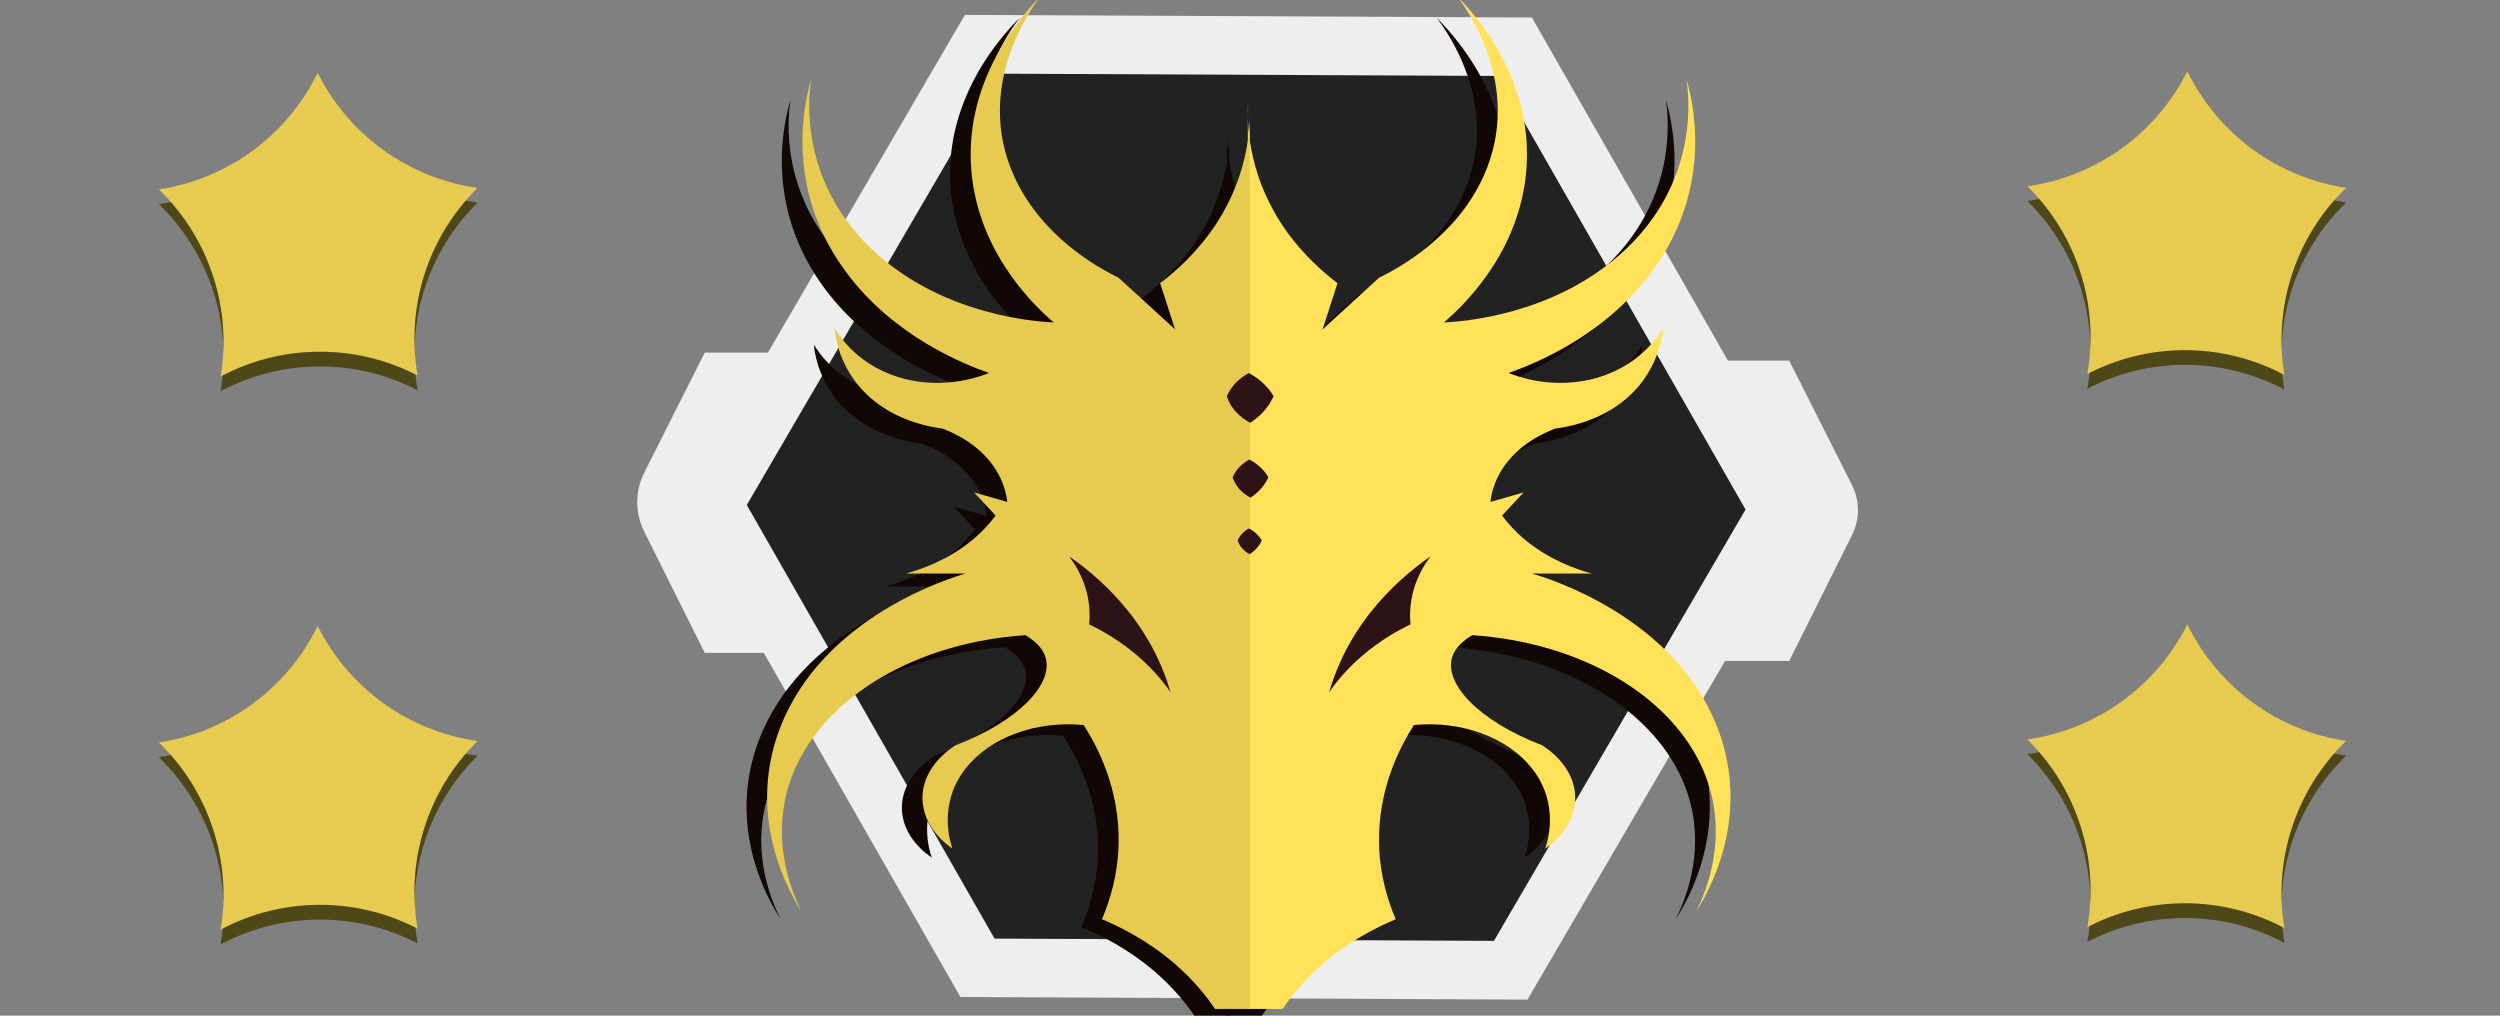
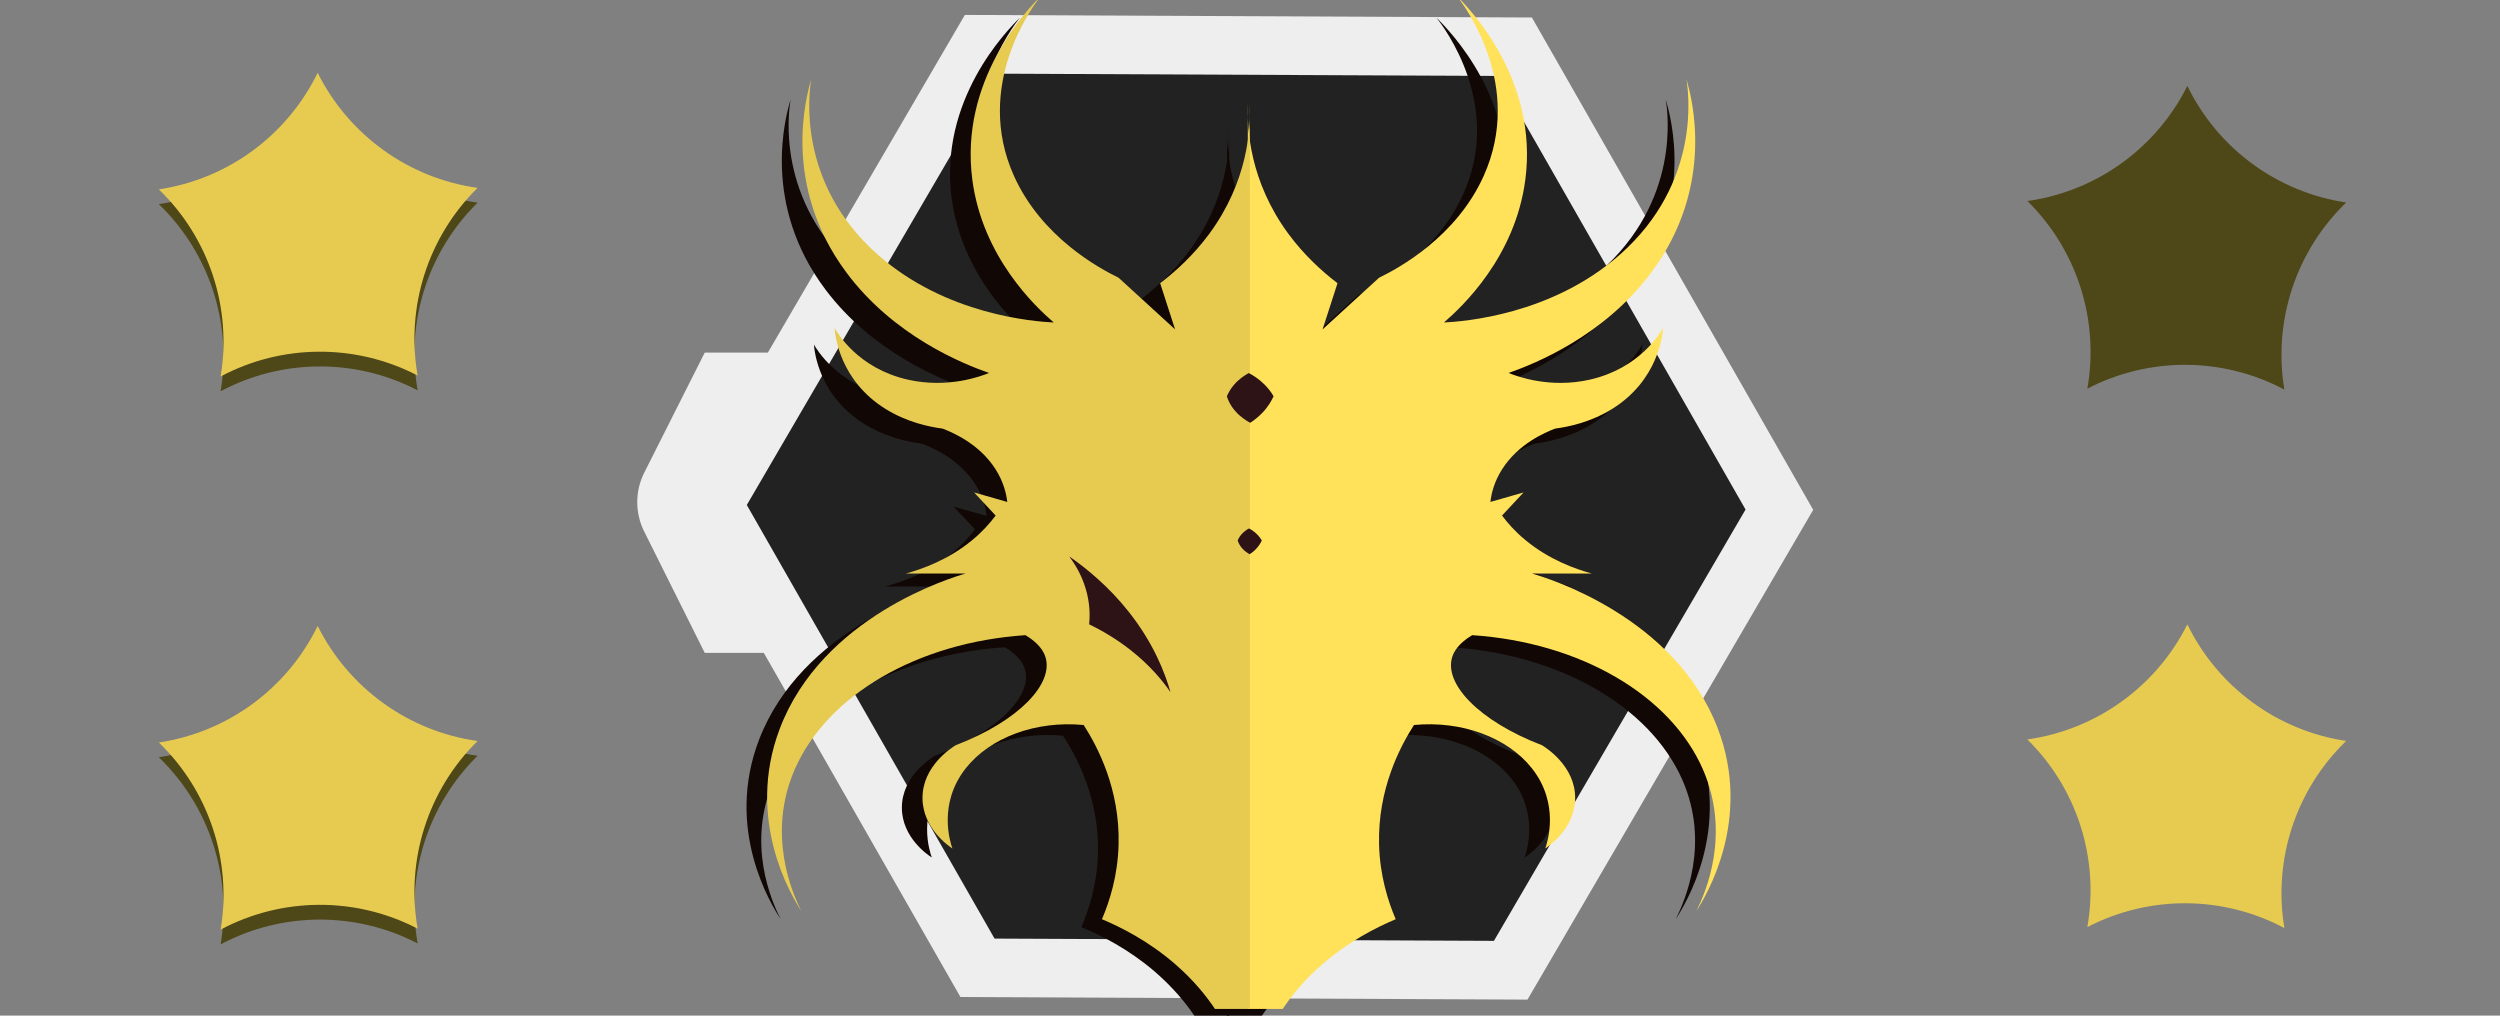
<svg xmlns="http://www.w3.org/2000/svg" version="1.0" id="Слой_1" x="0px" y="0px" width="32px" height="13px" viewBox="0 0 32 13" enable-background="new 0 0 32 13" xml:space="preserve">
  <rect x="0" y="0" width="32" height="13" fill="#808080" stroke="none" />
  <g id="_x34__-_1">
    <polygon fill="#222222" stroke="#EEEEEE" stroke-width="0.75" stroke-miterlimit="10" points="19.337,12.419    12.512,12.388 9.126,6.462 12.565,0.567 19.39,0.598 22.776,6.524  " />
    <g>
      <path fill="#110705" d="M15.707,1.582c-0.011,0.325,0.027,0.98,0.518,1.638    c0.202,0.27,0.431,0.475,0.63,0.625c-0.064,0.194-0.128,0.389-0.191,0.583    l0.723-0.652c0.246-0.119,0.987-0.51,1.34-1.286    c0.519-1.141-0.244-2.141-0.34-2.263c0.173,0.17,1.04,1.058,0.872,2.315    c-0.13,0.972-0.804,1.598-1.042,1.8c0.251-0.013,1.379-0.094,2.254-0.857    c1.044-0.911,0.877-2.053,0.85-2.212c0.069,0.229,0.375,1.343-0.447,2.435    c-0.606,0.805-1.49,1.154-1.829,1.271c0.104,0.042,0.527,0.199,1.042,0.083    c0.635-0.143,0.898-0.586,0.936-0.652c-0.008,0.099-0.068,0.66-0.649,1.019    c-0.277,0.171-0.564,0.228-0.733,0.25c-0.13,0.048-0.474,0.194-0.68,0.514    c-0.103,0.159-0.137,0.309-0.149,0.411c0.142-0.04,0.283-0.08,0.425-0.12    l-0.276,0.291c0.071,0.094,0.167,0.202,0.298,0.309    c0.305,0.25,0.642,0.367,0.85,0.423c-0.255,0-0.51,0-0.765,0    c0.183,0.052,1.837,0.543,2.381,1.961c0.44,1.146-0.15,2.104-0.276,2.297    c0.117-0.232,0.443-0.968,0.085-1.783c-0.414-0.941-1.575-1.607-2.955-1.697    c-0.175,0.104-0.233,0.206-0.255,0.274c-0.11,0.335,0.334,0.806,1.148,1.114    c0.038,0.022,0.428,0.257,0.425,0.669c-0.002,0.381-0.338,0.606-0.383,0.634    c0.028-0.078,0.189-0.562-0.17-1.012c-0.314-0.392-0.901-0.604-1.51-0.547    c-0.178,0.273-0.465,0.809-0.447,1.507c0.01,0.39,0.113,0.713,0.213,0.943    c-0.25,0.103-0.599,0.278-0.936,0.566C16.427,12.637,16.264,12.838,16.153,13    c-0.149,0-0.298,0-0.447,0V1.582z" />
      <path fill="#110705" d="M15.734,1.582c0.011,0.325-0.027,0.98-0.518,1.638    c-0.202,0.27-0.431,0.475-0.63,0.625c0.064,0.194,0.128,0.389,0.191,0.583    l-0.723-0.652c-0.246-0.119-0.987-0.51-1.34-1.286    c-0.519-1.141,0.244-2.141,0.34-2.263c-0.173,0.17-1.04,1.058-0.872,2.315    c0.13,0.972,0.804,1.598,1.042,1.8c-0.251-0.013-1.379-0.094-2.254-0.857    c-1.044-0.911-0.877-2.053-0.85-2.212c-0.069,0.229-0.375,1.343,0.447,2.435    c0.606,0.805,1.49,1.154,1.829,1.271c-0.104,0.042-0.527,0.199-1.042,0.083    c-0.635-0.143-0.898-0.586-0.936-0.652c0.008,0.099,0.068,0.66,0.649,1.019    c0.277,0.171,0.564,0.228,0.733,0.25c0.13,0.048,0.474,0.194,0.68,0.514    c0.103,0.159,0.137,0.309,0.149,0.411c-0.142-0.04-0.283-0.08-0.425-0.12    l0.276,0.291c-0.071,0.094-0.167,0.202-0.298,0.309    c-0.305,0.25-0.642,0.367-0.85,0.423c0.255,0,0.51,0,0.765,0    c-0.183,0.052-1.837,0.543-2.381,1.961c-0.44,1.146,0.15,2.104,0.276,2.297    c-0.117-0.232-0.443-0.968-0.085-1.783c0.414-0.941,1.575-1.607,2.955-1.697    c0.175,0.104,0.233,0.206,0.255,0.274c0.11,0.335-0.334,0.806-1.148,1.114    c-0.038,0.022-0.428,0.257-0.425,0.669c0.002,0.381,0.338,0.606,0.383,0.634    c-0.028-0.078-0.189-0.562,0.17-1.012c0.314-0.392,0.901-0.604,1.51-0.547    c0.178,0.273,0.465,0.809,0.447,1.507c-0.01,0.39-0.113,0.713-0.213,0.943    c0.25,0.103,0.599,0.278,0.936,0.566C15.014,12.637,15.177,12.838,15.287,13    c0.149,0,0.298,0,0.447,0V1.582z" />
      <path fill="#110705" d="M15.439,5.272c0.016-0.039,0.043-0.09,0.089-0.142    c0.065-0.076,0.14-0.123,0.191-0.151c0.056,0.029,0.13,0.075,0.201,0.144    C15.976,5.177,16.013,5.23,16.037,5.272c-0.025,0.055-0.067,0.129-0.141,0.206    c-0.055,0.057-0.111,0.099-0.158,0.129c-0.048-0.025-0.121-0.07-0.186-0.142    C15.485,5.39,15.454,5.317,15.439,5.272z" />
      <path fill="#110705" d="M18.046,7.291c-0.221,0.151-0.507,0.38-0.765,0.703    c-0.313,0.391-0.459,0.761-0.532,1.012c0.103-0.148,0.265-0.341,0.51-0.531    c0.19-0.147,0.377-0.252,0.532-0.326c-0.011-0.106-0.012-0.263,0.043-0.446    C17.888,7.52,17.977,7.381,18.046,7.291z" />
      <path fill="#110705" d="M13.421,7.291c0.221,0.151,0.507,0.38,0.765,0.703    c0.313,0.391,0.459,0.761,0.532,1.012c-0.103-0.148-0.265-0.341-0.51-0.531    c-0.19-0.147-0.377-0.252-0.532-0.326c0.011-0.106,0.012-0.263-0.043-0.446    C13.58,7.52,13.49,7.381,13.421,7.291z" />
      <path fill="#110705" d="M15.514,6.293c0.013-0.03,0.033-0.068,0.068-0.109    c0.05-0.058,0.107-0.094,0.146-0.115c0.043,0.022,0.1,0.057,0.154,0.11    c0.042,0.041,0.071,0.082,0.089,0.114c-0.019,0.042-0.051,0.099-0.108,0.158    c-0.042,0.043-0.085,0.076-0.121,0.099c-0.037-0.019-0.092-0.054-0.142-0.109    C15.548,6.384,15.525,6.328,15.514,6.293z" />
      <path fill="#110705" d="M15.577,7.089c0.008-0.02,0.023-0.046,0.046-0.074    c0.034-0.039,0.073-0.064,0.099-0.078c0.029,0.015,0.068,0.039,0.104,0.075    c0.029,0.028,0.048,0.055,0.06,0.077c-0.013,0.028-0.035,0.067-0.073,0.107    c-0.028,0.029-0.058,0.051-0.082,0.067c-0.025-0.013-0.063-0.036-0.096-0.074    C15.601,7.151,15.585,7.113,15.577,7.089z" />
    </g>
    <g>
      <path fill="#FFE15A" d="M15.972,1.329c-0.011,0.33,0.027,0.994,0.518,1.662    c0.202,0.274,0.431,0.482,0.63,0.634c-0.064,0.197-0.128,0.394-0.191,0.591    l0.723-0.661c0.246-0.12,0.987-0.518,1.34-1.305    c0.519-1.158-0.244-2.172-0.34-2.296c0.173,0.173,1.04,1.074,0.872,2.348    c-0.13,0.986-0.804,1.621-1.042,1.826c0.251-0.013,1.379-0.095,2.254-0.87    c1.044-0.924,0.877-2.083,0.85-2.244c0.069,0.232,0.375,1.362-0.447,2.47    c-0.606,0.817-1.49,1.171-1.829,1.29c0.104,0.042,0.527,0.202,1.042,0.085    c0.635-0.145,0.898-0.595,0.936-0.661c-0.008,0.101-0.068,0.67-0.649,1.034    c-0.277,0.173-0.564,0.232-0.733,0.254c-0.13,0.049-0.474,0.196-0.68,0.522    c-0.103,0.162-0.137,0.313-0.149,0.417c0.142-0.041,0.283-0.081,0.425-0.122    l-0.276,0.296c0.071,0.095,0.167,0.205,0.298,0.313    c0.305,0.253,0.642,0.372,0.85,0.429c-0.255,0-0.51,0-0.765,0    c0.183,0.052,1.837,0.551,2.381,1.989c0.44,1.163-0.15,2.134-0.276,2.331    c0.117-0.235,0.443-0.982,0.085-1.809c-0.414-0.955-1.575-1.63-2.955-1.722    c-0.175,0.105-0.233,0.209-0.255,0.278c-0.11,0.34,0.334,0.818,1.148,1.131    c0.038,0.023,0.428,0.261,0.425,0.678c-0.002,0.386-0.338,0.614-0.383,0.644    c0.028-0.079,0.189-0.57-0.17-1.026c-0.314-0.398-0.901-0.613-1.51-0.555    c-0.178,0.277-0.465,0.821-0.447,1.529c0.01,0.396,0.113,0.723,0.213,0.957    c-0.25,0.105-0.599,0.282-0.936,0.574c-0.237,0.205-0.4,0.409-0.51,0.574    c-0.149,0-0.298,0-0.447,0V1.329z" />
      <path fill="#E7CB51" d="M15.998,1.329c0.011,0.33-0.027,0.994-0.518,1.662    c-0.202,0.274-0.431,0.482-0.63,0.634c0.064,0.197,0.128,0.394,0.191,0.591    l-0.723-0.661c-0.246-0.12-0.987-0.518-1.34-1.305    c-0.519-1.158,0.244-2.172,0.34-2.296c-0.173,0.173-1.04,1.074-0.872,2.348    c0.13,0.986,0.804,1.621,1.042,1.826c-0.251-0.013-1.379-0.095-2.254-0.87    c-1.044-0.924-0.877-2.083-0.85-2.244c-0.069,0.232-0.375,1.362,0.447,2.47    c0.606,0.817,1.49,1.171,1.829,1.29c-0.104,0.042-0.527,0.202-1.042,0.085    c-0.635-0.145-0.898-0.595-0.936-0.661c0.008,0.101,0.068,0.67,0.649,1.034    c0.277,0.173,0.564,0.232,0.733,0.254c0.13,0.049,0.474,0.196,0.68,0.522    c0.103,0.162,0.137,0.313,0.149,0.417c-0.142-0.041-0.283-0.081-0.425-0.122    l0.276,0.296c-0.071,0.095-0.167,0.205-0.298,0.313    c-0.305,0.253-0.642,0.372-0.85,0.429c0.255,0,0.51,0,0.765,0    c-0.183,0.052-1.837,0.551-2.381,1.989c-0.44,1.163,0.15,2.134,0.276,2.331    c-0.117-0.235-0.443-0.982-0.085-1.809c0.414-0.955,1.575-1.63,2.955-1.722    c0.175,0.105,0.233,0.209,0.255,0.278c0.11,0.34-0.334,0.818-1.148,1.131    c-0.038,0.023-0.428,0.261-0.425,0.678c0.002,0.386,0.338,0.614,0.383,0.644    c-0.028-0.079-0.189-0.57,0.17-1.026c0.314-0.398,0.901-0.613,1.51-0.555    c0.178,0.277,0.465,0.821,0.447,1.529c-0.01,0.396-0.113,0.723-0.213,0.957    c0.25,0.105,0.599,0.282,0.936,0.574c0.237,0.205,0.4,0.409,0.51,0.574    c0.149,0,0.298,0,0.447,0V1.329z" />
      <path fill="#2D1216" d="M15.704,5.073c0.016-0.039,0.043-0.091,0.089-0.145    c0.065-0.077,0.14-0.125,0.191-0.153c0.056,0.029,0.13,0.076,0.201,0.146    c0.055,0.055,0.092,0.108,0.117,0.151c-0.025,0.055-0.067,0.131-0.141,0.209    c-0.055,0.058-0.111,0.1-0.158,0.131c-0.048-0.026-0.121-0.071-0.186-0.144    C15.749,5.193,15.718,5.12,15.704,5.073z" />
-       <path fill="#2D1216" d="M18.31,7.122c-0.221,0.153-0.507,0.386-0.765,0.713    c-0.313,0.396-0.459,0.772-0.532,1.026c0.103-0.15,0.265-0.346,0.51-0.539    c0.19-0.149,0.377-0.256,0.532-0.331c-0.011-0.107-0.012-0.267,0.043-0.452    C18.152,7.355,18.241,7.214,18.31,7.122z" />
      <path fill="#2D1216" d="M13.686,7.122c0.221,0.153,0.507,0.386,0.765,0.713    c0.313,0.396,0.459,0.772,0.532,1.026c-0.103-0.15-0.265-0.346-0.51-0.539    c-0.19-0.149-0.377-0.256-0.532-0.331c0.011-0.107,0.012-0.267-0.043-0.452    C13.844,7.355,13.755,7.214,13.686,7.122z" />
-       <path fill="#2D1216" d="M15.778,6.11c0.013-0.03,0.033-0.069,0.068-0.111    c0.05-0.059,0.107-0.096,0.146-0.117c0.043,0.022,0.1,0.058,0.154,0.112    c0.042,0.042,0.071,0.083,0.089,0.116c-0.019,0.042-0.051,0.1-0.108,0.16    c-0.042,0.044-0.085,0.077-0.121,0.1c-0.037-0.02-0.092-0.054-0.142-0.11    C15.813,6.202,15.789,6.145,15.778,6.11z" />
      <path fill="#2D1216" d="M15.842,6.918c0.008-0.02,0.023-0.047,0.046-0.075    c0.034-0.04,0.073-0.065,0.099-0.079c0.029,0.015,0.068,0.039,0.104,0.076    c0.029,0.029,0.048,0.056,0.06,0.078c-0.013,0.029-0.035,0.068-0.073,0.108    c-0.028,0.03-0.058,0.052-0.082,0.068c-0.025-0.013-0.063-0.037-0.096-0.075    C15.865,6.98,15.85,6.942,15.842,6.918z" />
    </g>
    <path fill="#EEEEEE" d="M9.846,8.357H9.021L8.245,6.802   c-0.118-0.237-0.118-0.516,0.002-0.753L9.021,4.513H9.846l-0.783,1.532   C8.941,6.284,8.94,6.566,9.061,6.806L9.846,8.357z" />
-     <path fill="#EEEEEE" d="M22.077,8.46h0.825l0.805-1.613   c0.1-0.201,0.1-0.437-0.001-0.637l-0.804-1.594H22.077l0.813,1.591   c0.103,0.202,0.104,0.441,0.001,0.643L22.077,8.46z" />
  </g>
  <g id="_x32_">
    <g>
      <path fill="#4E4718" d="M5.346,4.996c0,0-0,0-0,0l0,0    C4.555,4.584,3.611,4.589,2.824,5.008l0,0C2.824,5.008,2.824,5.008,2.824,5.008    l0,0C2.971,4.128,2.675,3.232,2.033,2.613l0,0C2.033,2.613,2.033,2.613,2.033,2.613    l0,0c0.882-0.132,1.642-0.69,2.033-1.492l0,0c0-0,0-0,0-0    l0,0c0.399,0.798,1.164,1.349,2.047,1.473l0,0    C6.114,2.593,6.114,2.593,6.114,2.593l0,0C5.478,3.219,5.191,4.117,5.346,4.996    L5.346,4.996z" />
    </g>
    <g>
-       <path fill="#4E4718" d="M26.718,4.975c0,0,0,0,0,0l0,0    c0.791-0.411,1.735-0.407,2.522,0.012l0,0c0,0,0,0,0,0l0,0    c-0.147-0.88,0.149-1.775,0.791-2.395l0,0c0-0,0-0-0-0l0,0    c-0.882-0.132-1.642-0.69-2.033-1.492l0,0    c-0-0-0-0-0,0l0,0    c-0.399,0.798-1.164,1.349-2.047,1.473l0,0    c-0,0-0,0-0,0l0,0    C26.586,3.199,26.873,4.097,26.718,4.975L26.718,4.975z" />
+       <path fill="#4E4718" d="M26.718,4.975c0,0,0,0,0,0l0,0    c0.791-0.411,1.735-0.407,2.522,0.012l0,0c0,0,0,0,0,0l0,0    c-0.147-0.88,0.149-1.775,0.791-2.395l0,0c0-0,0-0-0-0l0,0    c-0.882-0.132-1.642-0.69-2.033-1.492l0,0    c-0-0-0-0-0,0l0,0    c-0.399,0.798-1.164,1.349-2.047,1.473c-0,0-0,0-0,0l0,0    C26.586,3.199,26.873,4.097,26.718,4.975L26.718,4.975z" />
    </g>
  </g>
  <g id="_x32__1_">
    <g>
      <path fill="#E7CB51" d="M5.346,4.807c0,0-0,0-0,0l0,0    C4.555,4.396,3.611,4.4,2.824,4.819l0,0C2.824,4.819,2.824,4.819,2.824,4.819    l0,0C2.971,3.939,2.675,3.044,2.033,2.424l0,0    C2.033,2.424,2.033,2.424,2.033,2.424l0,0c0.882-0.132,1.642-0.69,2.033-1.492    l0,0c0-0,0-0,0-0l0,0    c0.399,0.798,1.164,1.349,2.047,1.473l0,0c0,0,0,0,0,0    l0,0C5.478,3.03,5.191,3.929,5.346,4.807L5.346,4.807z" />
    </g>
    <g>
-       <path fill="#E7CB51" d="M26.718,4.787c0,0,0,0,0,0l0,0    c0.791-0.411,1.735-0.407,2.522,0.012l0,0c0,0,0,0,0,0l0,0    c-0.147-0.88,0.149-1.775,0.791-2.395l0,0c0-0,0-0-0-0l0,0    c-0.882-0.132-1.642-0.69-2.033-1.492l0,0c-0-0-0-0-0,0    l0,0c-0.399,0.798-1.164,1.349-2.047,1.473l0,0    c-0,0-0,0-0,0l0,0    C26.586,3.01,26.873,3.908,26.718,4.787L26.718,4.787z" />
-     </g>
+       </g>
  </g>
  <g id="_x32__2_">
    <g>
      <path fill="#4E4718" d="M5.346,12.076c0,0-0,0-0,0l0,0    c-0.791-0.411-1.735-0.407-2.522,0.012l0,0c-0,0-0,0-0-0l0,0    c0.147-0.88-0.149-1.775-0.791-2.395l0,0C2.033,9.693,2.033,9.693,2.033,9.693    l0,0c0.882-0.132,1.642-0.69,2.033-1.492l0,0c0-0,0-0,0-0    l0,0c0.399,0.798,1.164,1.349,2.047,1.473l0,0c0,0,0,0,0,0l0,0    C5.478,10.299,5.191,11.198,5.346,12.076L5.346,12.076z" />
    </g>
    <g>
-       <path fill="#4E4718" d="M26.718,12.056c0,0,0,0,0,0l0,0    c0.791-0.411,1.735-0.407,2.522,0.012l0,0c0,0,0,0,0,0l0,0    c-0.147-0.88,0.149-1.775,0.791-2.395l0,0c0-0,0-0-0-0l0,0    c-0.882-0.132-1.642-0.69-2.033-1.492l0,0c-0-0-0-0-0,0    l0,0C27.599,8.979,26.833,9.529,25.95,9.653l0,0    c-0,0-0,0-0,0l0,0    C26.586,10.279,26.873,11.177,26.718,12.056L26.718,12.056z" />
-     </g>
+       </g>
  </g>
  <g id="_x32__3_">
    <g>
      <path fill="#E7CB51" d="M5.346,11.887c0,0-0,0-0,0l0,0    c-0.791-0.411-1.735-0.407-2.522,0.012l0,0c-0,0-0-0-0-0    l0,0c0.147-0.88-0.149-1.775-0.791-2.395l0,0    c-0-0-0-0,0-0l0,0c0.882-0.132,1.642-0.69,2.033-1.492    l0,0c0-0,0-0,0,0l0,0c0.399,0.798,1.164,1.349,2.047,1.473l0,0    c0,0,0,0,0,0l0,0C5.478,10.11,5.191,11.009,5.346,11.887    L5.346,11.887z" />
    </g>
    <g>
      <path fill="#E7CB51" d="M26.718,11.867c0,0,0,0,0,0l0,0    c0.791-0.411,1.735-0.407,2.522,0.012l0,0c0,0,0,0,0,0l0,0    c-0.147-0.88,0.149-1.775,0.791-2.395l0,0c0-0,0-0-0-0l0,0    c-0.882-0.132-1.642-0.69-2.033-1.492l0,0c-0-0-0-0-0,0    l0,0C27.599,8.79,26.833,9.34,25.95,9.465l0,0c-0,0-0,0-0,0l0,0    C26.586,10.09,26.873,10.989,26.718,11.867L26.718,11.867z" />
    </g>
  </g>
</svg>